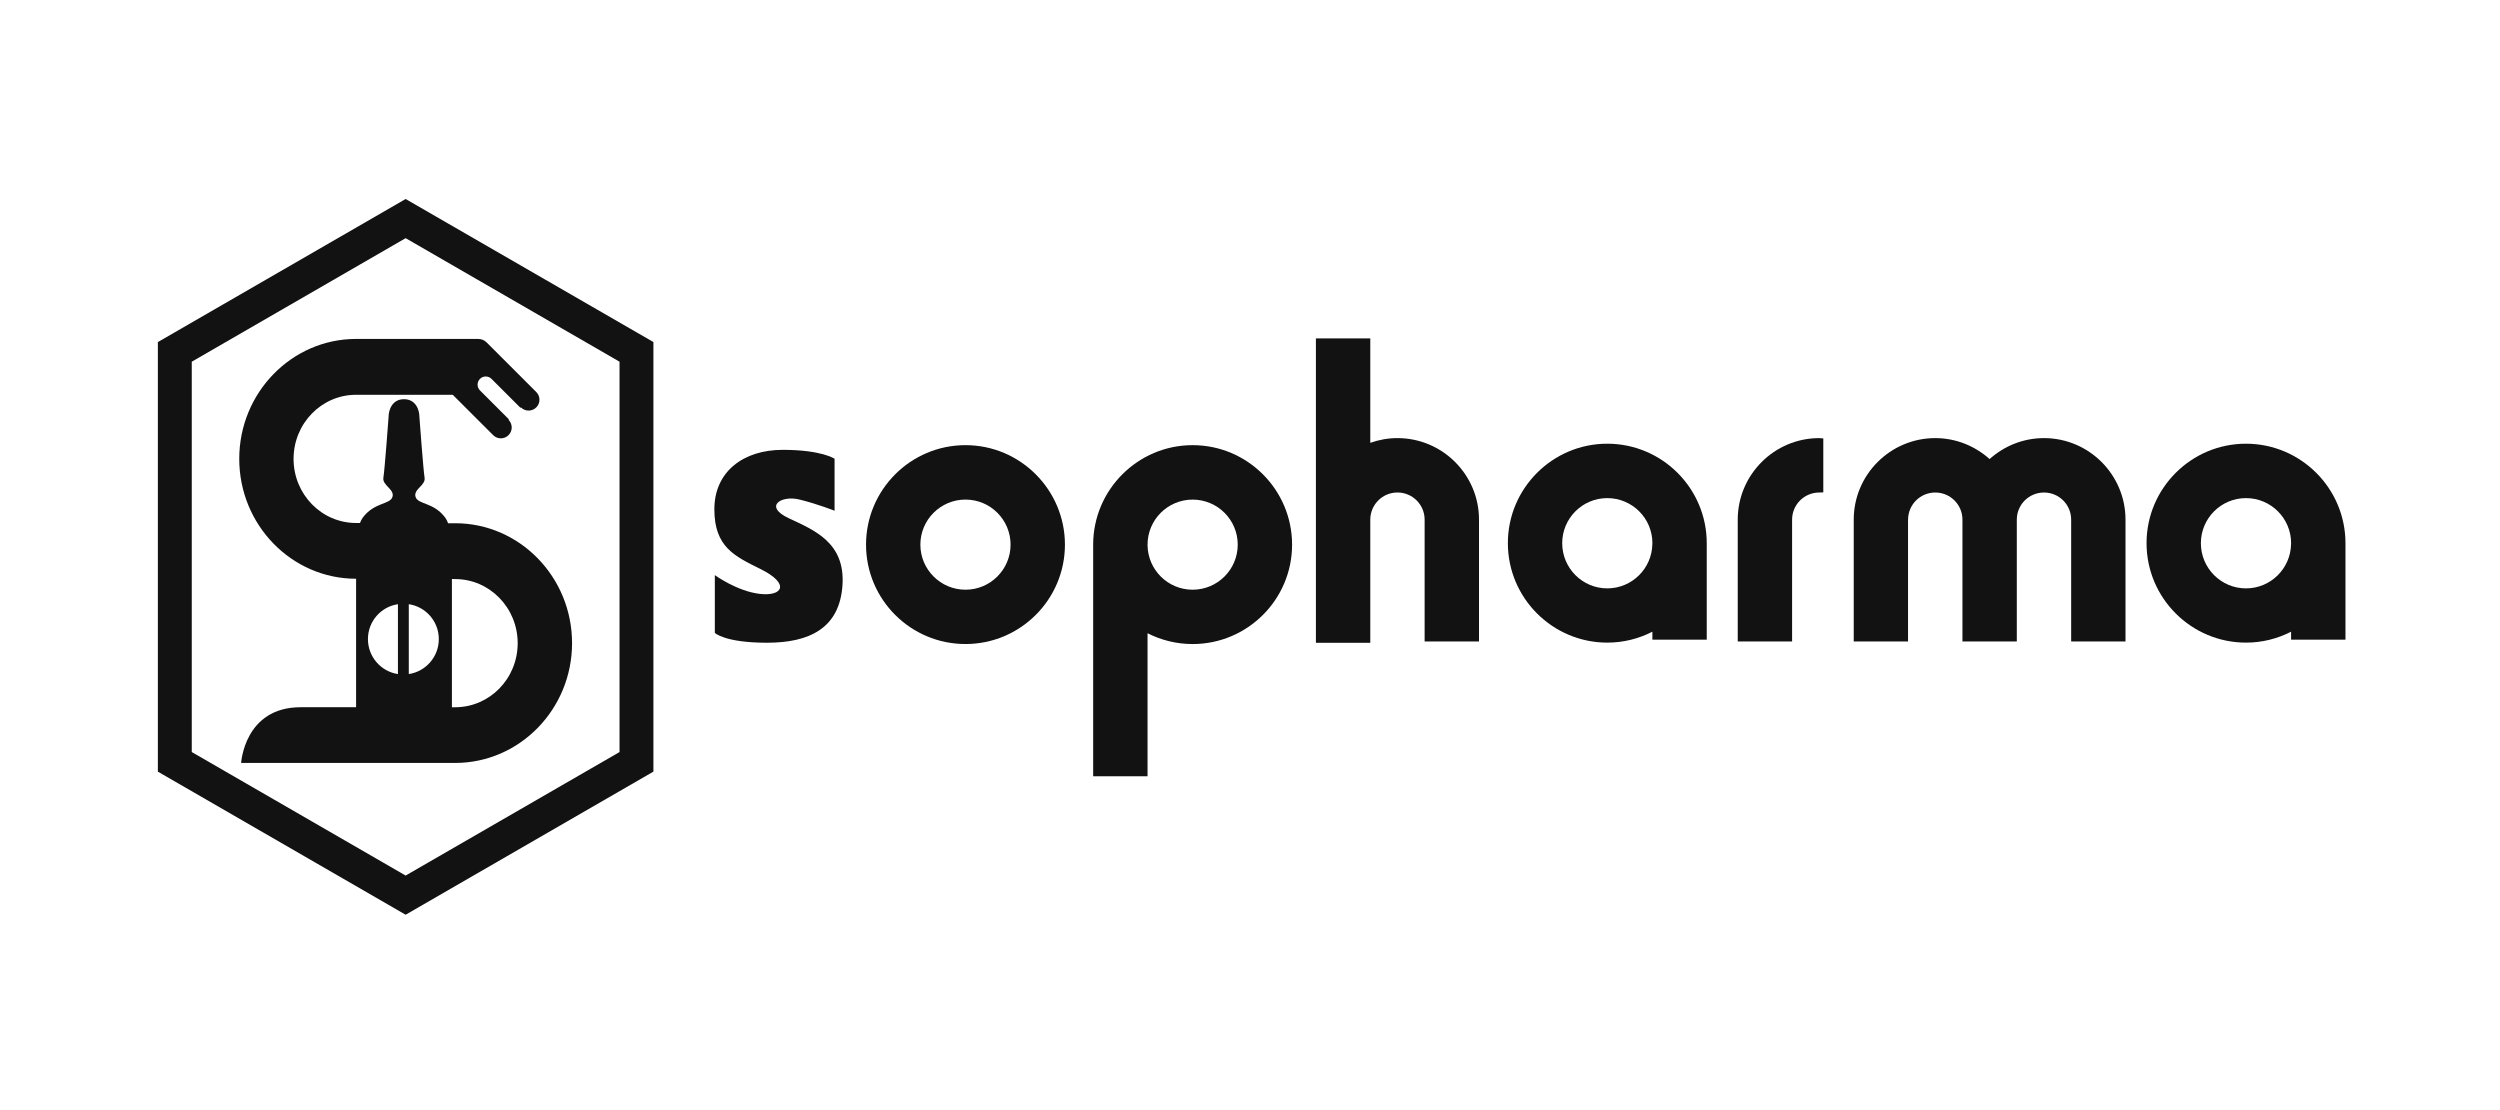
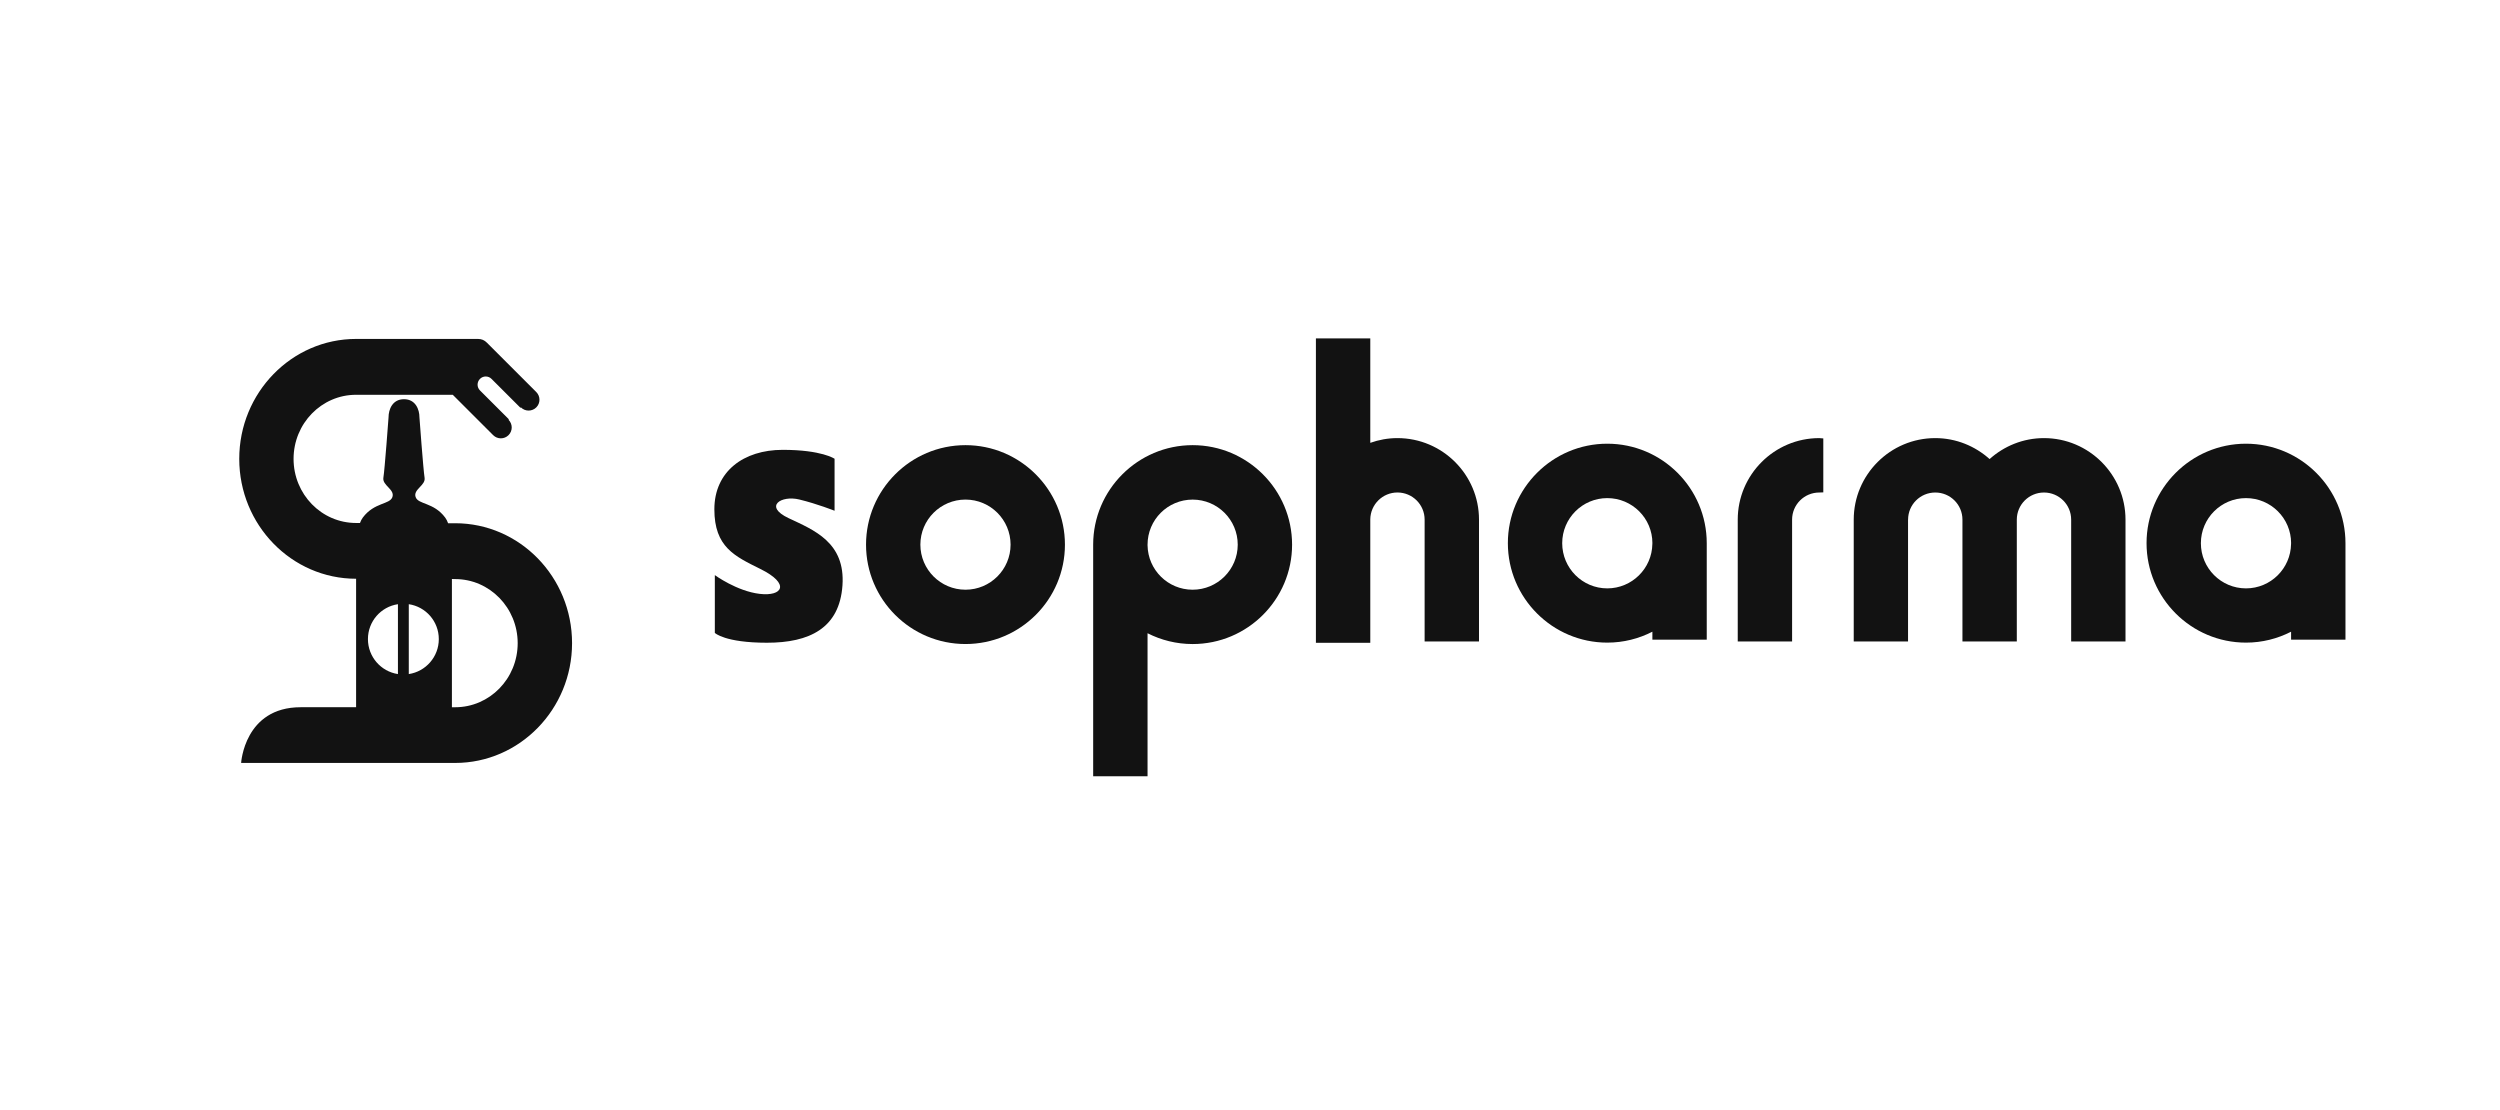
<svg xmlns="http://www.w3.org/2000/svg" version="1.1" id="Layer_1" x="0px" y="0px" width="110.333px" height="49px" viewBox="0 0 110.333 49" enable-background="new 0 0 110.333 49" xml:space="preserve">
  <g>
    <path fill-rule="evenodd" clip-rule="evenodd" fill="#121212" d="M42.61,19.646c2.419,0,4.389,1.972,4.389,4.392   c0,2.42-1.97,4.385-4.389,4.385c-2.422,0-4.389-1.965-4.389-4.385C38.221,21.617,40.188,19.646,42.61,19.646L42.61,19.646z    M42.61,22.048c-1.1,0-1.991,0.891-1.991,1.989c0,1.096,0.891,1.989,1.991,1.989c1.099,0,1.99-0.893,1.99-1.989   C44.6,22.938,43.709,22.048,42.61,22.048L42.61,22.048z" />
    <path fill-rule="evenodd" clip-rule="evenodd" fill="#121212" d="M52.635,19.646c-2.42,0-4.39,1.972-4.39,4.392v10.221h2.4v-6.312   c0.598,0.303,1.273,0.477,1.99,0.477c2.419,0,4.389-1.965,4.389-4.385C57.024,21.617,55.055,19.646,52.635,19.646L52.635,19.646z    M52.635,26.026c-1.089,0-1.972-0.873-1.99-1.958v-0.03h0c0-1.099,0.891-1.989,1.99-1.989c1.099,0,1.99,0.891,1.99,1.989   C54.625,25.133,53.734,26.026,52.635,26.026L52.635,26.026z" />
    <path fill-rule="evenodd" clip-rule="evenodd" fill="#121212" d="M70.934,19.582c2.422,0,4.39,1.97,4.39,4.391v4.258h-2.399v-0.352   c-0.598,0.307-1.273,0.482-1.99,0.482c-2.418,0-4.388-1.969-4.388-4.389C66.546,21.552,68.516,19.582,70.934,19.582L70.934,19.582z    M70.934,25.967c1.089,0,1.973-0.877,1.99-1.96v-0.034h0.002c0-1.1-0.893-1.99-1.992-1.99c-1.098,0-1.989,0.891-1.989,1.99   C68.945,25.073,69.836,25.967,70.934,25.967L70.934,25.967z" />
    <path fill-rule="evenodd" clip-rule="evenodd" fill="#121212" d="M99.122,19.582c2.42,0,4.391,1.97,4.391,4.391v4.258h-2.4v-0.352   c-0.599,0.307-1.272,0.482-1.99,0.482c-2.42,0-4.389-1.969-4.389-4.389C94.733,21.552,96.702,19.582,99.122,19.582L99.122,19.582z    M99.122,25.967c1.09,0,1.973-0.877,1.99-1.96v-0.034h0.002c0-1.1-0.893-1.99-1.992-1.99c-1.099,0-1.99,0.891-1.99,1.99   C97.131,25.073,98.023,25.967,99.122,25.967L99.122,25.967z" />
    <path fill-rule="evenodd" clip-rule="evenodd" fill="#121212" d="M84.21,22.933c0-0.661,0.536-1.197,1.2-1.197   c0.663,0,1.199,0.536,1.199,1.197v5.378h2.399v-5.378c0-0.661,0.537-1.197,1.2-1.197s1.199,0.536,1.199,1.197v5.378h2.398v-5.378   c0-1.982-1.613-3.598-3.598-3.598c-0.924,0-1.762,0.354-2.4,0.925c-0.637-0.571-1.477-0.925-2.398-0.925   c-1.984,0-3.598,1.615-3.598,3.598v5.378h2.397V22.933L84.21,22.933z" />
    <path fill-rule="evenodd" clip-rule="evenodd" fill="#121212" d="M61.674,19.335c-0.422,0-0.823,0.075-1.199,0.209v-4.608h-2.4   v7.997v5.378v0.059h2.4v-5.453c0.01-0.654,0.542-1.182,1.199-1.182c0.662,0,1.199,0.536,1.199,1.197v5.378h2.4v-5.378   C65.274,20.95,63.659,19.335,61.674,19.335L61.674,19.335z" />
    <path fill-rule="evenodd" clip-rule="evenodd" fill="#121212" d="M76.692,22.933v5.378h2.399v-5.378c0-0.661,0.536-1.197,1.2-1.197   l0.177-0.006v-2.381l-0.177-0.014C78.307,19.335,76.692,20.95,76.692,22.933L76.692,22.933z" />
-     <path fill-rule="evenodd" clip-rule="evenodd" fill="#121212" d="M17.902,8.783l10.935,6.313v18.958L17.902,40.37L6.967,34.055   V15.097L17.902,8.783L17.902,8.783z M27.342,33.19V15.963l-9.44-5.452l-9.439,5.452V33.19l9.439,5.451L27.342,33.19L27.342,33.19z" />
    <path fill-rule="evenodd" clip-rule="evenodd" fill="#121212" d="M36.832,22.541v-2.294c0,0-0.563-0.394-2.289-0.394   c-1.727,0-3.016,0.954-3.016,2.624c0,1.666,0.898,2.071,2.029,2.632c1.336,0.66,0.982,1.221-0.031,1.1   c-1.011-0.121-1.977-0.828-1.977-0.828v2.551c0,0,0.437,0.434,2.301,0.434c1.866,0,3.201-0.633,3.332-2.531   c0.131-1.902-1.262-2.441-2.376-2.967c-1.114-0.524-0.327-1.02,0.474-0.823C36.078,22.24,36.832,22.541,36.832,22.541   L36.832,22.541z" />
    <path fill-rule="evenodd" clip-rule="evenodd" fill="#121212" d="M20.087,23.092h-0.311c-0.035-0.095-0.077-0.181-0.129-0.25   c-0.511-0.683-1.192-0.568-1.305-0.908c-0.114-0.34,0.454-0.51,0.396-0.853c-0.057-0.34-0.227-2.667-0.227-2.667   c0-0.341-0.17-0.796-0.682-0.796c-0.51,0-0.681,0.455-0.681,0.796c0,0-0.17,2.327-0.228,2.667   c-0.056,0.343,0.511,0.513,0.399,0.853c-0.114,0.34-0.796,0.226-1.307,0.908c-0.049,0.067-0.09,0.146-0.125,0.239h-0.172   c-1.523,0-2.759-1.267-2.759-2.829s1.236-2.829,2.759-2.829h4.267l1.783,1.782c0.187,0.187,0.49,0.187,0.678,0   c0.188-0.189,0.188-0.491,0-0.678l0.018-0.019l-1.278-1.277c-0.141-0.142-0.141-0.368,0-0.51c0.14-0.141,0.369-0.141,0.509,0   l1.278,1.277l0.019-0.019c0.188,0.188,0.491,0.188,0.68,0c0.186-0.187,0.186-0.488,0-0.676l-2.179-2.178   c-0.11-0.112-0.235-0.167-0.395-0.167h-5.379c-2.844,0-5.157,2.375-5.157,5.292c0,2.92,2.313,5.292,5.157,5.292   c0,0.857,0,4.061,0,5.67c-0.871,0-1.735,0-2.447,0c-2.483,0-2.627,2.459-2.627,2.459h9.445c2.846,0,5.16-2.373,5.16-5.287   C25.247,25.465,22.933,23.092,20.087,23.092L20.087,23.092z M19.366,28.206c0,0.781-0.575,1.43-1.325,1.543v-3.084   C18.791,26.776,19.366,27.422,19.366,28.206L19.366,28.206z M17.562,26.665v3.084c-0.75-0.113-1.324-0.762-1.324-1.543   C16.238,27.422,16.812,26.776,17.562,26.665L17.562,26.665z M20.087,31.213c0,0-0.051,0-0.143,0c0-1.605,0-4.787,0-5.66   l0.143,0.004c1.524,0,2.76,1.268,2.76,2.828C22.847,29.95,21.611,31.213,20.087,31.213L20.087,31.213z" />
  </g>
</svg>